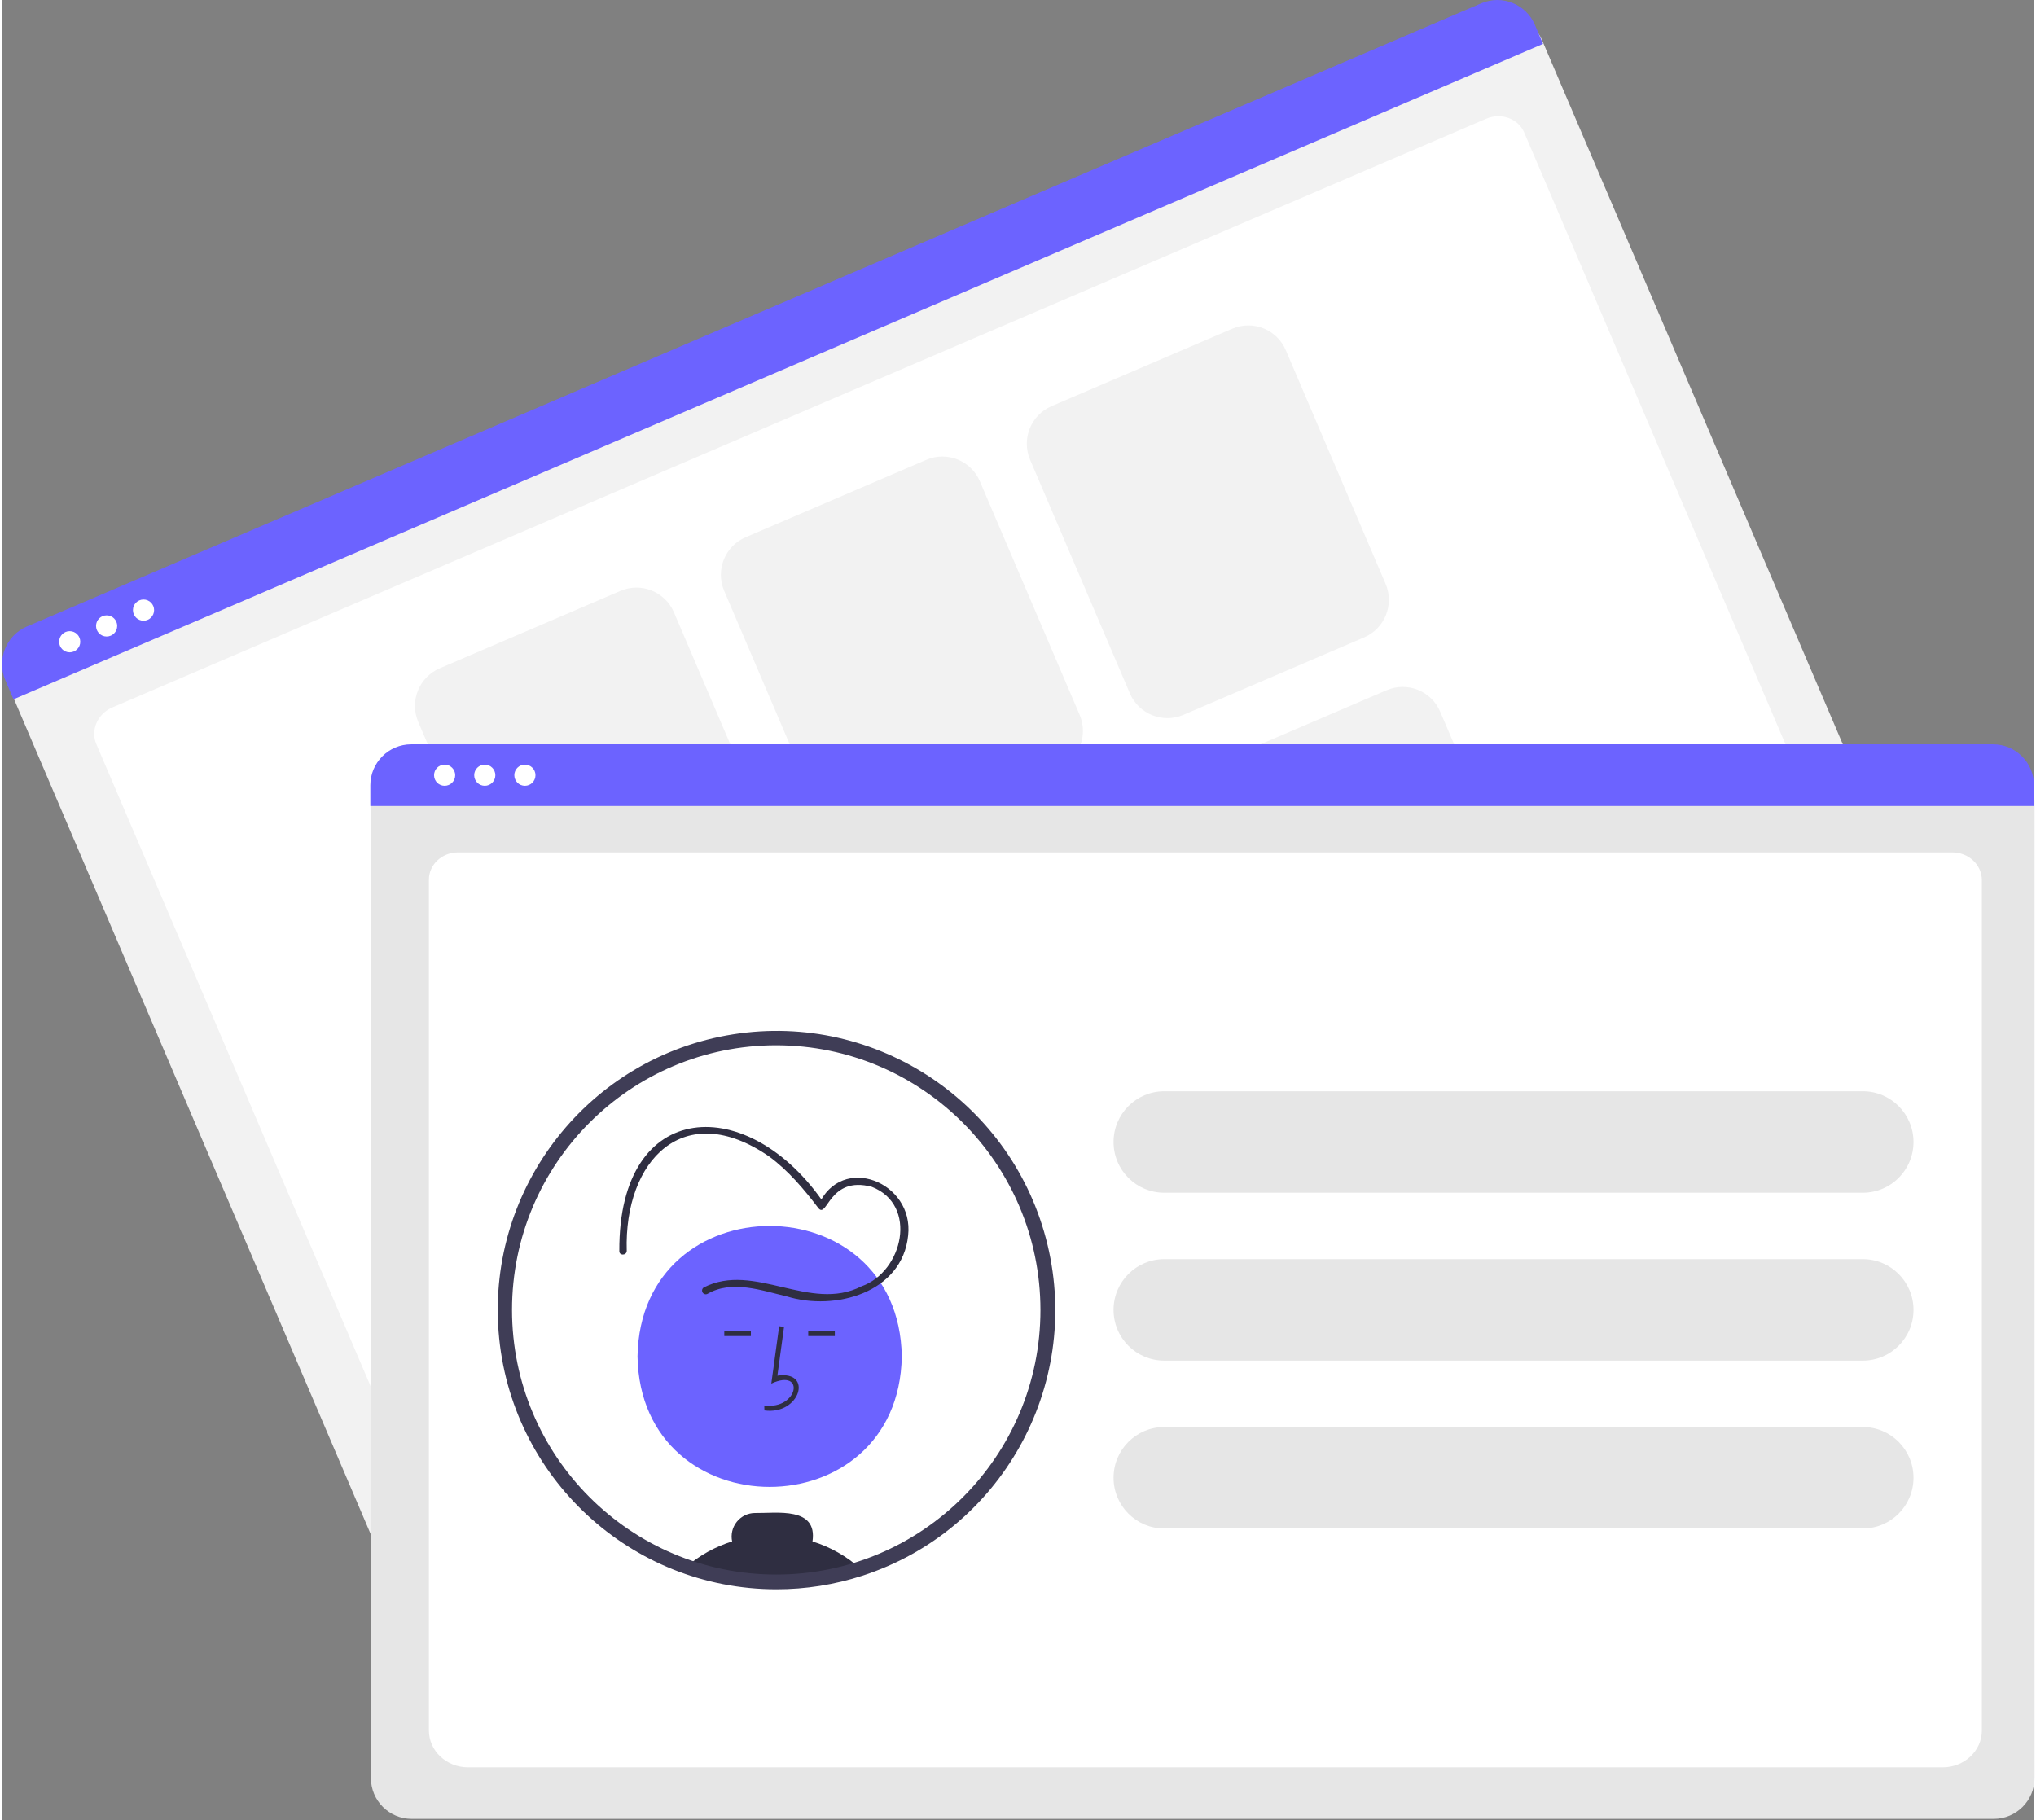
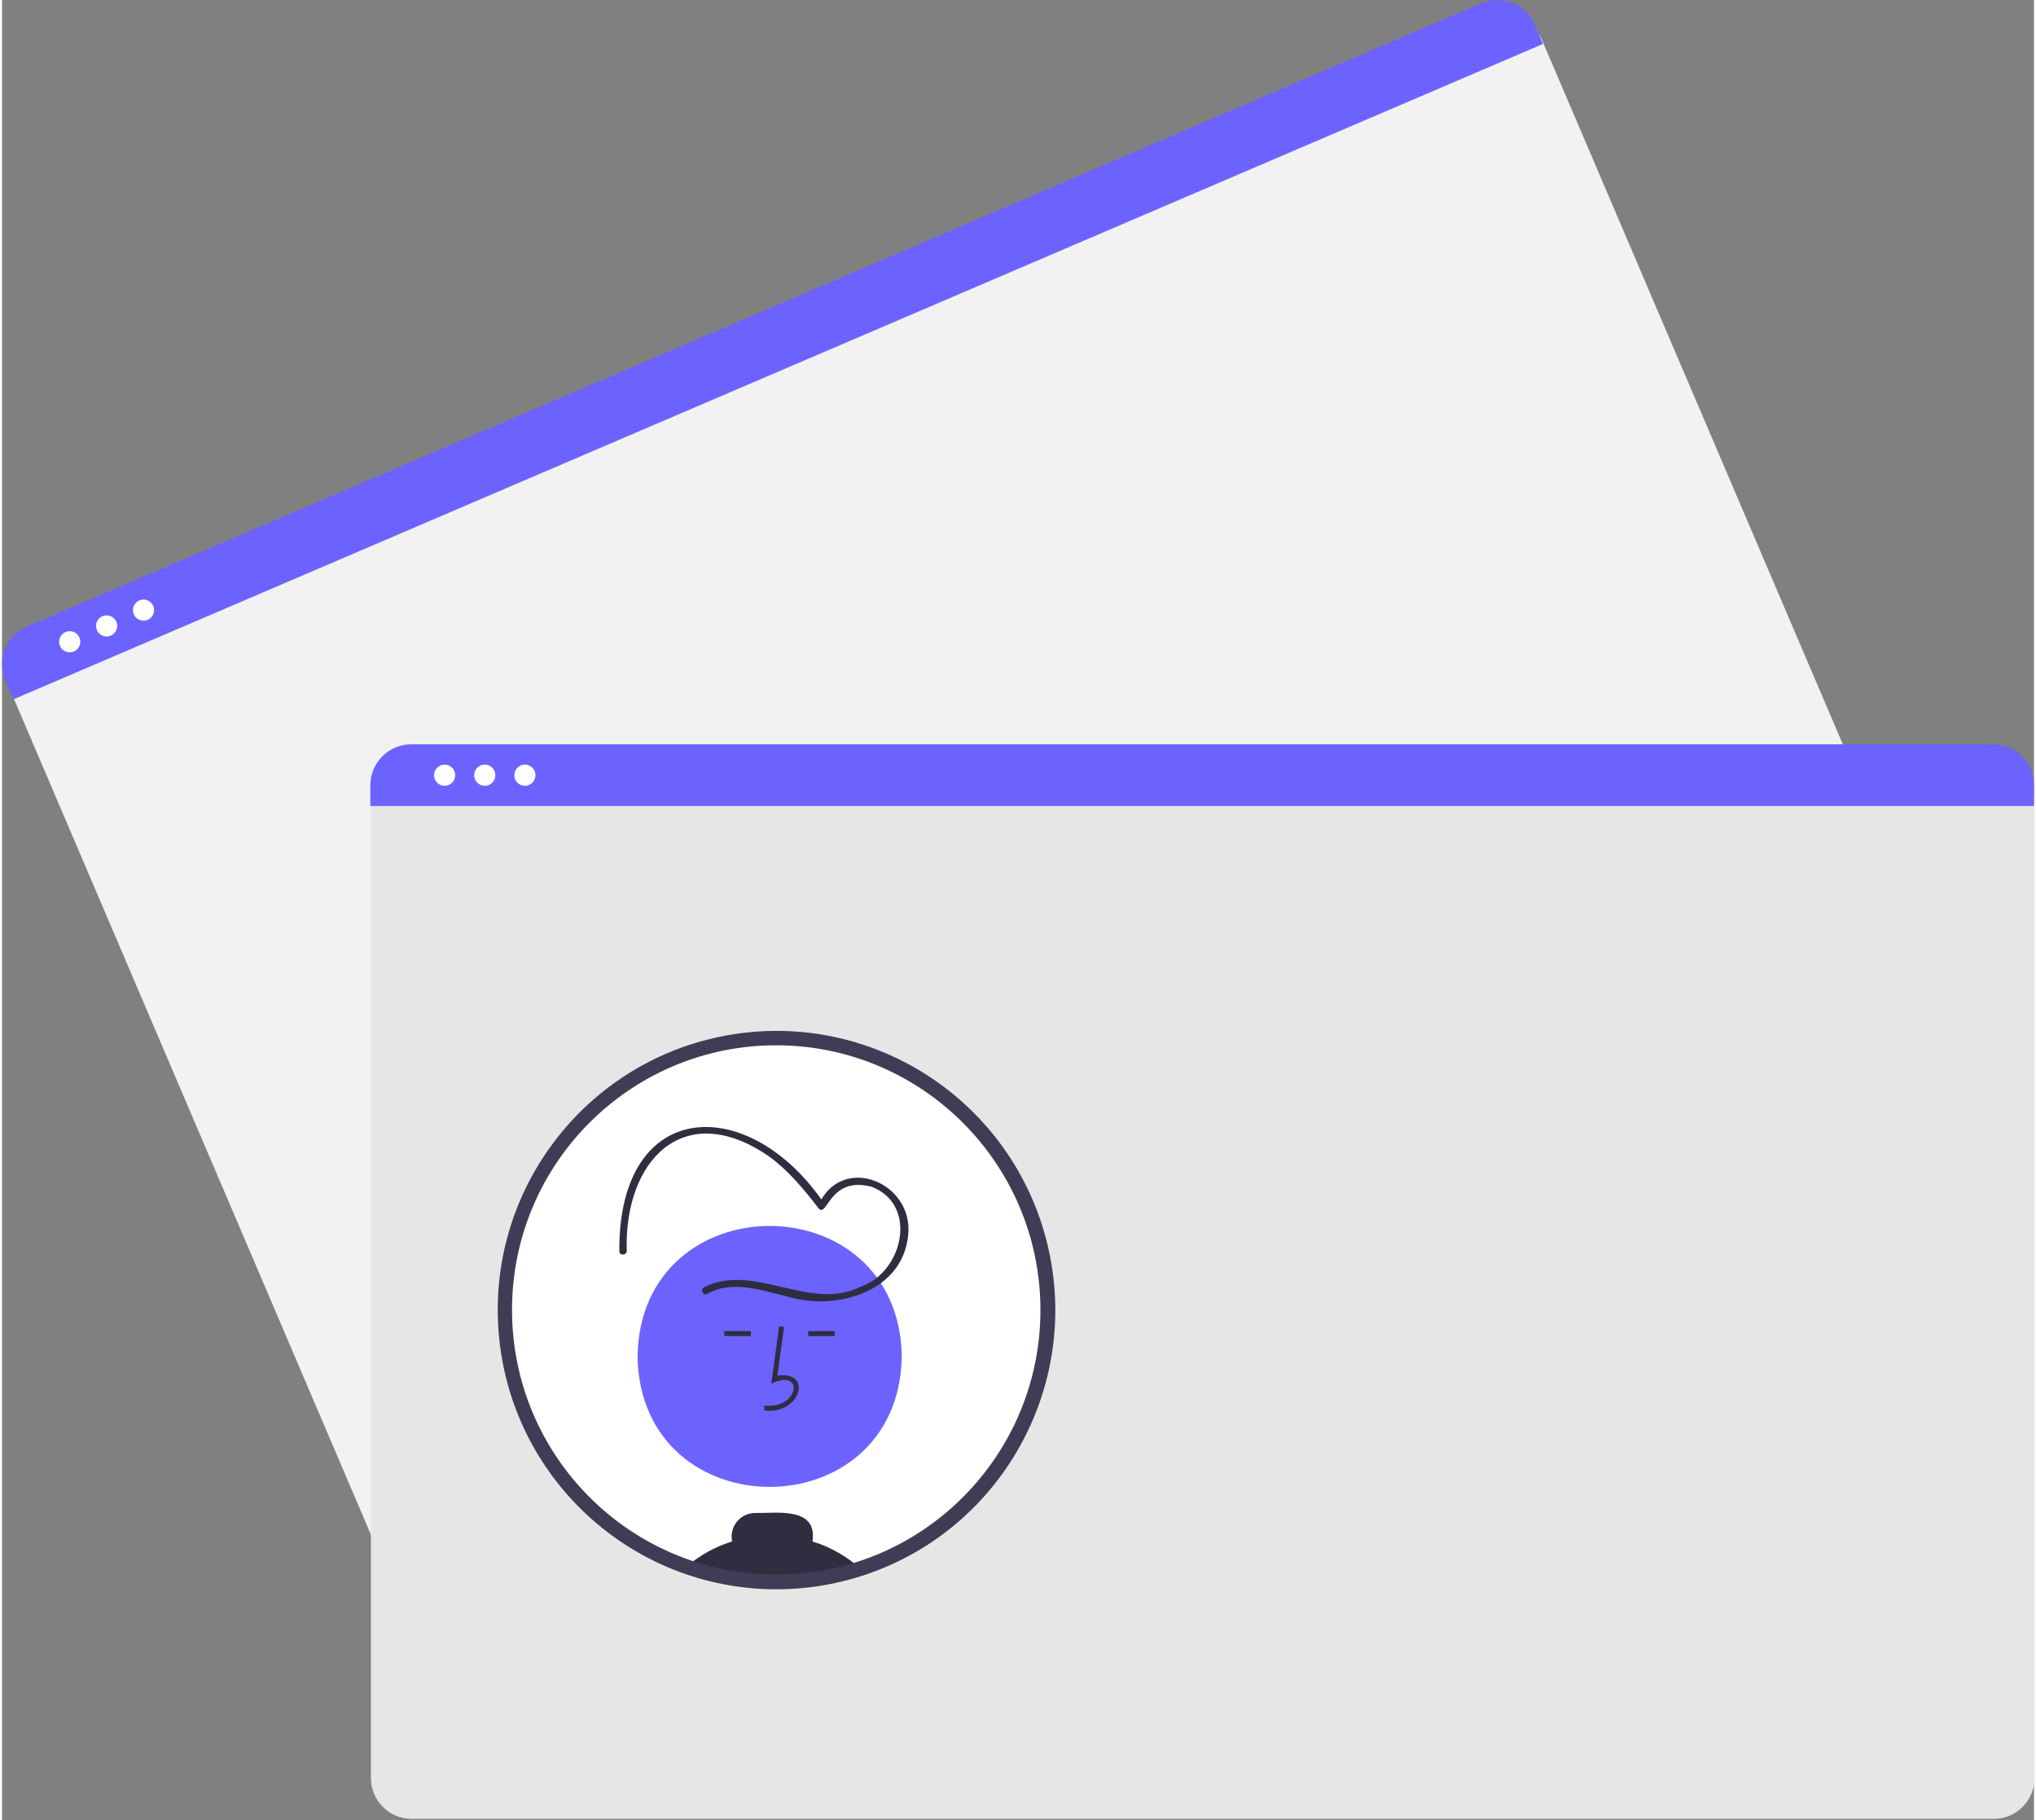
<svg xmlns="http://www.w3.org/2000/svg" width="500px" height="447px" viewBox="0 0 499 447" version="1.1">
  <rect x="0" y="0" width="499" height="447" fill="#808080" stroke="none" />
  <g id="surface1">
    <path style=" stroke:none;fill-rule:nonzero;fill:rgb(94.902%,94.902%,94.902%);fill-opacity:1;" d="M 467.055 243.387 L 109.82 396.473 C 104.742 398.645 98.867 396.285 96.688 391.203 L 2.449 170.555 C 0.863 166.828 2.586 162.516 6.305 160.918 L 368.34 5.773 C 372.129 4.152 376.508 5.91 378.129 9.699 L 472.316 230.23 C 474.484 235.32 472.129 241.203 467.055 243.387 Z M 467.055 243.387 " />
-     <path style=" stroke:none;fill-rule:nonzero;fill:rgb(100%,100%,100%);fill-opacity:1;" d="M 450.535 236.703 L 117.605 379.375 C 112.723 381.469 107.164 379.445 105.207 374.867 L 23.145 182.727 C 21.695 179.328 23.457 175.309 27.074 173.758 L 364.48 29.164 C 368.156 27.59 372.348 29.117 373.82 32.566 L 455.84 224.609 C 457.797 229.188 455.418 234.613 450.535 236.703 Z M 450.535 236.703 " />
    <path style=" stroke:none;fill-rule:nonzero;fill:rgb(42.353%,38.824%,100%);fill-opacity:1;" d="M 378.441 10.785 L 2.812 171.758 L 0.809 167.066 C -1.363 161.961 1 156.059 6.094 153.871 L 363.262 0.812 C 368.355 -1.367 374.25 0.996 376.438 6.098 Z M 378.441 10.785 " />
    <path style=" stroke:none;fill-rule:nonzero;fill:rgb(100%,100%,100%);fill-opacity:1;" d="M 19.215 157.617 C 19.215 159.055 18.055 160.219 16.617 160.219 C 15.184 160.219 14.023 159.055 14.023 157.617 C 14.023 156.18 15.184 155.016 16.617 155.016 C 18.055 155.016 19.215 156.18 19.215 157.617 Z M 19.215 157.617 " />
    <path style=" stroke:none;fill-rule:nonzero;fill:rgb(100%,100%,100%);fill-opacity:1;" d="M 28.281 153.73 C 28.281 155.168 27.117 156.332 25.684 156.332 C 24.25 156.332 23.086 155.168 23.086 153.73 C 23.086 152.297 24.25 151.133 25.684 151.133 C 27.117 151.133 28.281 152.297 28.281 153.73 Z M 28.281 153.73 " />
    <path style=" stroke:none;fill-rule:nonzero;fill:rgb(100%,100%,100%);fill-opacity:1;" d="M 37.344 149.848 C 37.344 151.285 36.18 152.449 34.746 152.449 C 33.312 152.449 32.148 151.285 32.148 149.848 C 32.148 148.41 33.312 147.246 34.746 147.246 C 36.18 147.246 37.344 148.41 37.344 149.848 Z M 37.344 149.848 " />
    <path style=" stroke:none;fill-rule:nonzero;fill:rgb(94.902%,94.902%,94.902%);fill-opacity:1;" d="M 184.254 220.934 L 139.852 239.961 C 134.773 242.133 128.898 239.773 126.719 234.691 L 102.211 177.305 C 100.043 172.215 102.398 166.332 107.473 164.148 L 151.875 145.121 C 156.953 142.953 162.828 145.312 165.008 150.395 L 189.516 207.781 C 191.684 212.867 189.328 218.754 184.254 220.934 Z M 184.254 220.934 " />
    <path style=" stroke:none;fill-rule:nonzero;fill:rgb(94.902%,94.902%,94.902%);fill-opacity:1;" d="M 259.383 188.742 L 214.98 207.766 C 209.902 209.938 204.027 207.578 201.848 202.496 L 177.34 145.109 C 175.172 140.02 177.527 134.137 182.602 131.953 L 227 112.93 C 232.082 110.758 237.957 113.117 240.133 118.199 L 264.645 175.586 C 266.809 180.676 264.457 186.559 259.383 188.742 Z M 259.383 188.742 " />
    <path style=" stroke:none;fill-rule:nonzero;fill:rgb(94.902%,94.902%,94.902%);fill-opacity:1;" d="M 334.508 156.547 L 290.109 175.574 C 285.027 177.742 279.152 175.383 276.977 170.301 L 252.465 112.914 C 250.301 107.828 252.656 101.941 257.73 99.762 L 302.129 80.734 C 307.211 78.562 313.086 80.922 315.262 86.004 L 339.773 143.391 C 341.938 148.48 339.582 154.363 334.508 156.547 Z M 334.508 156.547 " />
    <path style=" stroke:none;fill-rule:nonzero;fill:rgb(94.902%,94.902%,94.902%);fill-opacity:1;" d="M 222.172 309.719 L 177.773 328.746 C 172.691 330.914 166.816 328.559 164.641 323.473 L 140.129 266.086 C 137.965 261 140.316 255.113 145.391 252.934 L 189.793 233.906 C 194.871 231.734 200.746 234.094 202.926 239.176 L 227.434 296.562 C 229.602 301.652 227.246 307.535 222.172 309.719 Z M 222.172 309.719 " />
    <path style=" stroke:none;fill-rule:nonzero;fill:rgb(94.902%,94.902%,94.902%);fill-opacity:1;" d="M 297.301 277.523 L 252.898 296.551 C 247.82 298.719 241.945 296.363 239.766 291.277 L 215.258 233.895 C 213.09 228.805 215.445 222.918 220.52 220.738 L 264.922 201.711 C 270 199.539 275.875 201.898 278.055 206.98 L 302.562 264.367 C 304.73 269.457 302.375 275.34 297.301 277.523 Z M 297.301 277.523 " />
    <path style=" stroke:none;fill-rule:nonzero;fill:rgb(94.902%,94.902%,94.902%);fill-opacity:1;" d="M 372.43 245.328 L 328.027 264.355 C 322.949 266.523 317.074 264.168 314.895 259.082 L 290.387 201.699 C 288.219 196.609 290.574 190.723 295.648 188.543 L 340.047 169.516 C 345.129 167.348 351.004 169.703 353.18 174.789 L 377.691 232.172 C 379.855 237.262 377.504 243.148 372.43 245.328 Z M 372.43 245.328 " />
    <path style=" stroke:none;fill-rule:nonzero;fill:rgb(90.196%,90.196%,90.196%);fill-opacity:1;" d="M 489.141 446.723 L 100.59 446.723 C 95.066 446.715 90.59 442.23 90.586 436.699 L 90.586 196.707 C 90.59 192.656 93.867 189.371 97.914 189.367 L 491.688 189.367 C 495.805 189.371 499.141 192.711 499.145 196.836 L 499.145 436.699 C 499.141 442.23 494.664 446.715 489.141 446.723 Z M 489.141 446.723 " />
-     <path style=" stroke:none;fill-rule:nonzero;fill:rgb(100%,100%,100%);fill-opacity:1;" d="M 476.578 434.07 L 114.457 434.07 C 109.148 434.07 104.832 430.02 104.832 425.039 L 104.832 216.051 C 104.832 212.359 108.031 209.355 111.965 209.355 L 478.953 209.355 C 482.953 209.355 486.207 212.406 486.207 216.16 L 486.207 425.039 C 486.207 430.02 481.887 434.07 476.578 434.07 Z M 476.578 434.07 " />
    <path style=" stroke:none;fill-rule:nonzero;fill:rgb(42.353%,38.824%,100%);fill-opacity:1;" d="M 499.008 197.957 L 90.445 197.957 L 90.445 192.855 C 90.453 187.305 94.945 182.809 100.484 182.805 L 488.965 182.805 C 494.508 182.809 498.996 187.305 499.008 192.855 Z M 499.008 197.957 " />
    <path style=" stroke:none;fill-rule:nonzero;fill:rgb(100%,100%,100%);fill-opacity:1;" d="M 111.289 190.395 C 111.289 191.832 110.125 192.996 108.691 192.996 C 107.258 192.996 106.094 191.832 106.094 190.395 C 106.094 188.957 107.258 187.793 108.691 187.793 C 110.125 187.793 111.289 188.957 111.289 190.395 Z M 111.289 190.395 " />
    <path style=" stroke:none;fill-rule:nonzero;fill:rgb(100%,100%,100%);fill-opacity:1;" d="M 121.148 190.395 C 121.148 191.832 119.984 192.996 118.551 192.996 C 117.113 192.996 115.953 191.832 115.953 190.395 C 115.953 188.957 117.113 187.793 118.551 187.793 C 119.984 187.793 121.148 188.957 121.148 190.395 Z M 121.148 190.395 " />
    <path style=" stroke:none;fill-rule:nonzero;fill:rgb(100%,100%,100%);fill-opacity:1;" d="M 131.004 190.395 C 131.004 191.832 129.844 192.996 128.406 192.996 C 126.973 192.996 125.809 191.832 125.809 190.395 C 125.809 188.957 126.973 187.793 128.406 187.793 C 129.844 187.793 131.004 188.957 131.004 190.395 Z M 131.004 190.395 " />
    <path style=" stroke:none;fill-rule:nonzero;fill:rgb(90.196%,90.196%,90.196%);fill-opacity:1;" d="M 285.402 268.02 L 456.977 268.02 C 463.844 268.02 469.414 273.598 469.414 280.48 C 469.414 287.359 463.844 292.938 456.977 292.938 L 285.402 292.938 C 278.535 292.938 272.965 287.359 272.965 280.48 C 272.965 273.598 278.535 268.02 285.402 268.02 Z M 285.402 268.02 " />
    <path style=" stroke:none;fill-rule:nonzero;fill:rgb(90.196%,90.196%,90.196%);fill-opacity:1;" d="M 285.402 309.254 L 456.977 309.254 C 463.844 309.254 469.414 314.832 469.414 321.711 C 469.414 328.594 463.844 334.172 456.977 334.172 L 285.402 334.172 C 278.535 334.172 272.965 328.594 272.965 321.711 C 272.965 314.832 278.535 309.254 285.402 309.254 Z M 285.402 309.254 " />
    <path style=" stroke:none;fill-rule:nonzero;fill:rgb(90.196%,90.196%,90.196%);fill-opacity:1;" d="M 285.402 350.484 L 456.977 350.484 C 463.844 350.484 469.414 356.062 469.414 362.941 C 469.414 369.824 463.844 375.402 456.977 375.402 L 285.402 375.402 C 278.535 375.402 272.965 369.824 272.965 362.941 C 272.965 356.062 278.535 350.484 285.402 350.484 Z M 285.402 350.484 " />
    <path style=" stroke:none;fill-rule:nonzero;fill:rgb(100%,100%,100%);fill-opacity:1;" d="M 256.832 321.711 C 256.832 358.609 226.973 388.52 190.137 388.52 C 153.301 388.52 123.441 358.609 123.441 321.711 C 123.441 284.816 153.301 254.902 190.137 254.902 C 226.965 254.914 256.82 284.82 256.832 321.711 Z M 256.832 321.711 " />
    <path style=" stroke:none;fill-rule:nonzero;fill:rgb(42.353%,38.824%,100%);fill-opacity:1;" d="M 220.961 333.145 C 220.234 375.871 156.785 375.863 156.062 333.141 C 156.793 290.414 220.238 290.422 220.961 333.145 Z M 220.961 333.145 " />
    <path style=" stroke:none;fill-rule:nonzero;fill:rgb(18.431%,18.039%,25.49%);fill-opacity:1;" d="M 187.223 346.406 L 187.191 345.191 C 195.547 346.309 197.348 335.934 188.918 339.812 L 190.844 325.727 L 192.043 325.891 L 190.41 337.871 C 199.281 336.551 196 347.617 187.223 346.406 Z M 187.223 346.406 " />
    <path style=" stroke:none;fill-rule:nonzero;fill:rgb(18.431%,18.039%,25.49%);fill-opacity:1;" d="M 197.988 326.926 L 204.516 326.926 L 204.516 328.141 L 197.988 328.141 Z M 197.988 326.926 " />
    <path style=" stroke:none;fill-rule:nonzero;fill:rgb(18.431%,18.039%,25.49%);fill-opacity:1;" d="M 177.371 326.926 L 183.902 326.926 L 183.902 328.141 L 177.371 328.141 Z M 177.371 326.926 " />
    <path style=" stroke:none;fill-rule:nonzero;fill:rgb(18.431%,18.039%,25.49%);fill-opacity:1;" d="M 199.031 378.59 C 200.305 369.984 190.246 371.684 184.922 371.598 C 183.184 371.602 181.539 372.395 180.449 373.75 C 179.359 375.105 178.934 376.879 179.297 378.582 C 175.176 379.859 171.359 381.965 168.086 384.777 C 181.887 389.598 196.883 389.766 210.789 385.25 C 207.398 382.203 203.387 379.93 199.031 378.59 Z M 199.031 378.59 " />
    <path style=" stroke:none;fill-rule:nonzero;fill:rgb(18.431%,18.039%,25.49%);fill-opacity:1;" d="M 173.258 317.77 C 179.27 314.289 186.562 316.957 192.773 318.418 C 204.562 322.047 221.09 317.504 222.52 303.441 C 224.012 290.363 206.152 283.07 200.441 296.09 L 202.105 295.871 C 183.59 268.309 151.383 269.355 151.594 307.246 C 151.527 308.418 153.344 308.414 153.414 307.246 C 152.73 284.918 167.484 269.652 188.34 284.004 C 193.113 287.492 196.977 292.113 200.535 296.793 C 202.707 299.23 203.18 288.73 213.574 291.48 C 225.012 295.918 221.281 312.328 211.055 315.93 C 198.422 322.398 184.734 309.859 172.34 316.195 C 171.922 316.457 171.789 317 172.039 317.426 C 172.285 317.852 172.824 318.004 173.258 317.77 Z M 173.258 317.77 " />
    <path style=" stroke:none;fill-rule:nonzero;fill:rgb(24.706%,23.922%,33.725%);fill-opacity:1;" d="M 190.137 390.34 C 154.418 390.309 124.727 362.777 121.945 327.105 C 119.164 291.438 144.23 259.621 179.512 254.039 C 214.793 248.453 248.43 270.984 256.762 305.773 C 265.094 340.566 245.32 375.926 211.352 386.984 C 204.5 389.215 197.34 390.348 190.137 390.34 Z M 190.137 256.727 C 154.301 256.723 125.242 285.82 125.242 321.719 C 125.242 357.613 154.293 386.715 190.129 386.715 C 225.969 386.715 255.02 357.609 255.012 321.711 C 254.973 285.836 225.949 256.766 190.137 256.727 Z M 190.137 256.727 " />
  </g>
</svg>